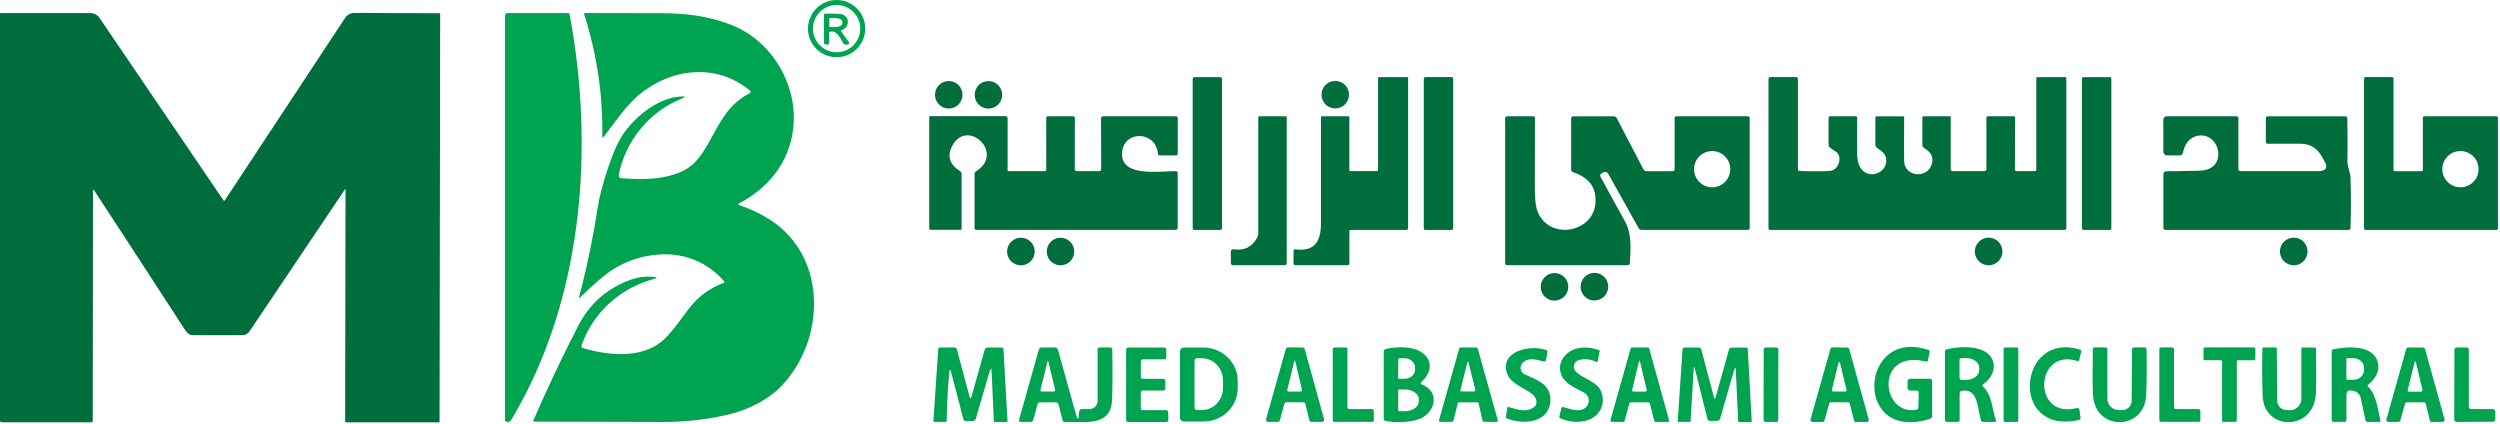
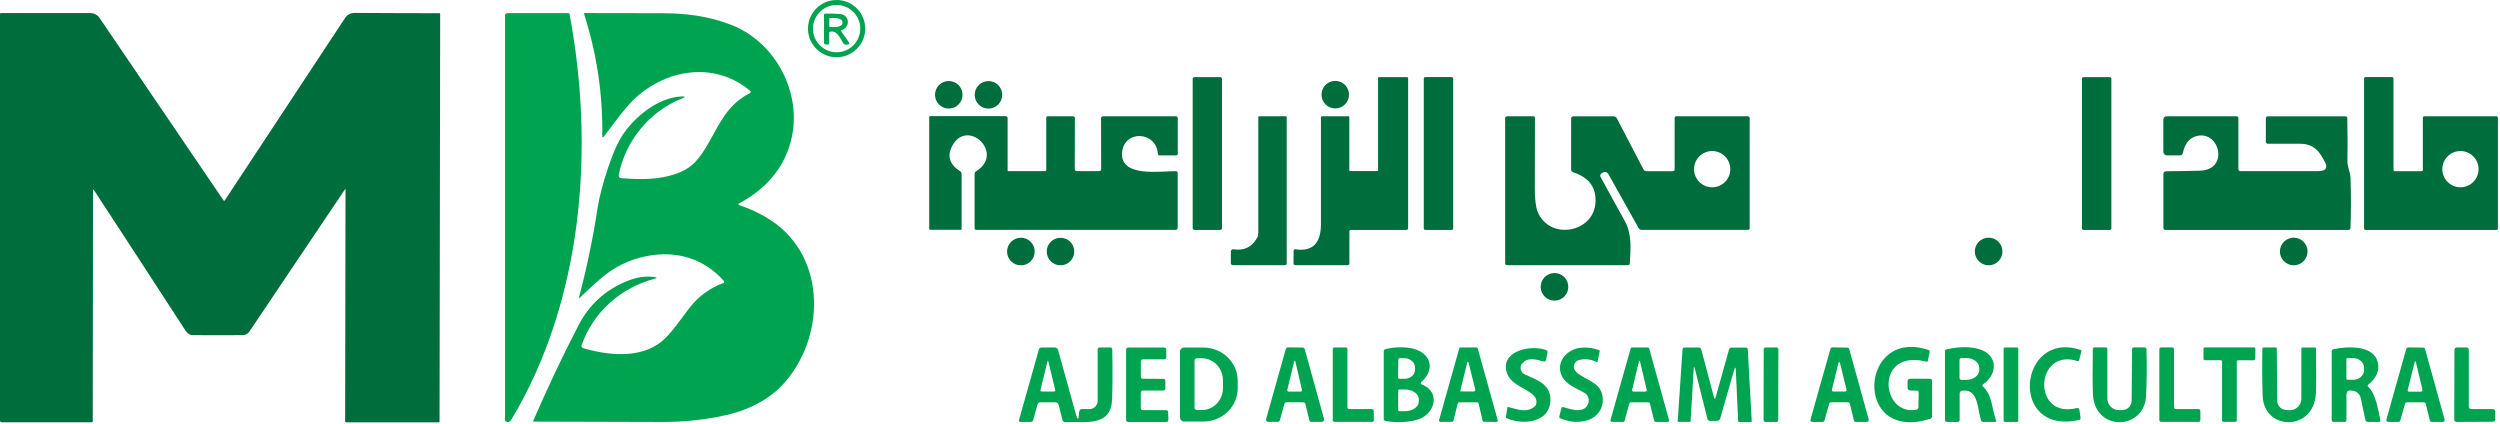
<svg xmlns="http://www.w3.org/2000/svg" width="407" height="69" viewBox="0 0 407 69" fill="none">
  <path d="M140.86 4.66C140.86 7.23 138.77 9.32 136.2 9.32C133.63 9.32 131.54 7.23 131.54 4.66C131.54 2.09 133.63 0 136.2 0C138.77 0 140.86 2.09 140.86 4.66ZM140.05 4.66C140.05 2.53 138.32 0.81 136.2 0.81C134.08 0.81 132.35 2.54 132.35 4.66C132.35 6.78 134.08 8.51 136.2 8.51C138.32 8.51 140.05 6.78 140.05 4.66Z" fill="#00A350" />
  <path d="M56.27 30.95C56.27 30.75 56.21 30.74 56.11 30.9L40.61 53.96C40.36 54.33 39.94 54.56 39.49 54.56C36.87 54.58 34.16 54.58 31.37 54.56C30.91 54.56 30.5 54.28 30.13 53.72C25.19 46.09 20.25 38.52 15.32 30.99C15.2 30.81 15.14 30.83 15.14 31.04L15.1 68.55C15.1 68.66 15.01 68.74 14.91 68.74H0.25C0.11 68.74 0 68.63 0 68.49V2.29C0 2.18 0.06 2.13 0.17 2.13H14.71C15.31 2.13 15.88 2.43 16.21 2.93L36.4 32.64C36.44 32.7 36.54 32.7 36.58 32.64C43.11 22.74 49.65 12.83 56.19 2.91C56.55 2.37 57.09 2.1 57.81 2.1C62.39 2.13 66.96 2.15 71.51 2.15C71.6 2.15 71.66 2.22 71.66 2.3L71.56 68.68C71.56 68.68 71.53 68.76 71.48 68.76H56.39C56.26 68.76 56.19 68.69 56.19 68.56L56.25 30.97L56.27 30.95Z" fill="#006D3C" />
  <path d="M122.12 15.11C122.23 15.05 122.25 14.89 122.15 14.81C116.68 10.18 109.24 11.08 103.98 15.47C101.97 17.15 100.08 19.94 98.33 22.21C98.14 22.46 98.05 22.43 98.05 22.11C98.15 15.34 97.16 8.73 95.09 2.29C95.06 2.19 95.09 2.13 95.2 2.13C99.34 2.13 103.48 2.13 107.64 2.15C111.46 2.15 115.29 2.56 119.15 4.09C125.81 6.73 130.03 14.07 129.11 21.13C128.41 26.53 125.07 30.63 120.28 33.13C120.18 33.19 120.19 33.34 120.3 33.38C122.15 33.98 123.88 34.81 125.49 35.86C134.75 41.92 134.41 55.37 127.18 62.88C125.08 65.06 121.96 66.61 119.08 67.36C115.57 68.26 111.75 68.71 107.61 68.7C100.7 68.68 93.8 68.66 86.9 68.64C86.81 68.64 86.78 68.6 86.81 68.51C89.07 63.27 91.53 58.09 94.17 52.98C95.92 49.59 98.57 47.18 102.11 45.75C103.65 45.13 105.1 44.91 106.46 45.09C107.01 45.17 107.02 45.27 106.48 45.41C101.05 46.85 96.55 50.83 94.68 56.22C94.61 56.41 94.72 56.61 94.91 56.67C98.98 57.87 104.19 58.42 107.67 55.63C109.24 54.37 110.84 51.94 112.25 50.12C113.7 48.25 115.55 46.89 117.8 46.06C117.92 46.01 117.96 45.86 117.87 45.77C114.63 42.08 110.14 40.76 105.33 41.68C102.49 42.22 99.93 43.48 97.66 45.46C96.54 46.43 95.48 47.41 94.49 48.39C94.29 48.59 94.22 48.55 94.29 48.28C95.54 43.57 96.54 38.76 97.29 33.85C97.56 32.09 98.14 29.85 99.06 27.12C99.89 24.65 100.75 22.78 101.67 21.52C103.67 18.75 107.27 15.91 110.83 15.71C111.64 15.66 111.66 15.79 110.91 16.09C105.77 18.13 101.79 22.95 100.73 28.49C100.68 28.75 100.86 28.99 101.13 29.01C104.14 29.23 107.14 29.31 110.04 28.3C112.76 27.35 113.87 25.86 115.4 23.19C117.32 19.83 118.47 17 122.13 15.13L122.12 15.11Z" fill="#00A350" />
  <path d="M92.72 2.28C96.84 24.14 94.92 48.89 83.23 68.35C83.03 68.69 82.72 68.79 82.38 68.64C82.28 68.6 82.22 68.5 82.22 68.4V2.55C82.22 2.27 82.36 2.14 82.64 2.14H92.54C92.64 2.14 92.7 2.19 92.72 2.29V2.28Z" fill="#00A350" />
  <path d="M137 4.92C136.93 4.95 136.9 5.03 136.94 5.1L138.2 6.88C138.33 7.07 138.29 7.18 138.06 7.23L137.86 7.27C137.62 7.32 137.38 7.21 137.25 7C136.8 6.26 136.27 4.86 135.1 5.18C135.02 5.2 134.98 5.26 134.98 5.34V6.99C134.97 7.2 134.87 7.29 134.66 7.27L134.38 7.23C134.23 7.21 134.15 7.13 134.15 6.96V2.39C134.15 2.28 134.2 2.22 134.31 2.22C134.98 2.19 135.78 2.21 136.69 2.27C138.36 2.38 138.49 4.42 137 4.92ZM135.01 3V4.32C135.01 4.32 135.05 4.41 135.1 4.41H135.84C136.56 4.41 137.14 4.15 137.14 3.82V3.53C137.14 3.2 136.56 2.93 135.84 2.93H135.1C135.1 2.93 135.01 2.97 135.01 3.02V3Z" fill="#00A350" />
  <path d="M198.94 37.13C198.94 37.3 198.81 37.43 198.64 37.43H194.47C194.3 37.43 194.17 37.3 194.17 37.13V12.86C194.17 12.69 194.3 12.56 194.47 12.56H198.64C198.81 12.56 198.94 12.69 198.94 12.86V37.13Z" fill="#006D3C" />
  <path d="M219.68 37.75V42.85C219.68 43.06 219.58 43.17 219.36 43.17H210.9C210.69 43.17 210.58 43.06 210.58 42.84L210.6 40.81C210.6 40.66 210.73 40.55 210.87 40.58C213.93 41.04 215.05 39.33 215.05 36.46C215.05 30.69 215.05 24.91 215.05 19.1C215.05 19.01 215.12 18.93 215.21 18.93H219.51C219.6 18.93 219.67 19 219.67 19.09V27.7C219.67 27.8 219.72 27.85 219.83 27.85H224.15C224.28 27.85 224.35 27.79 224.35 27.66V12.69C224.34 12.6 224.38 12.56 224.47 12.56H229.07C229.16 12.56 229.24 12.62 229.24 12.71V37.11C229.24 37.32 229.13 37.43 228.91 37.43H219.98C219.77 37.43 219.66 37.54 219.66 37.75H219.68Z" fill="#006D3C" />
  <path d="M236.58 37.18C236.58 37.32 236.47 37.43 236.33 37.43H232.04C231.9 37.43 231.79 37.32 231.79 37.18V12.8C231.79 12.66 231.9 12.55 232.04 12.55H236.33C236.47 12.55 236.58 12.66 236.58 12.8V37.18Z" fill="#006D3C" />
-   <path d="M293 27.83C294.93 27.91 296.54 27.91 297.81 27.84C299.45 27.75 299.98 25.38 298.89 24.71C298.55 24.5 298.22 24.27 297.91 24.02C297.76 23.9 297.69 23.75 297.69 23.56V19.22C297.69 19.02 297.79 18.93 297.99 18.93H302.1C302.27 18.93 302.35 19.01 302.35 19.19C302.33 21.12 302.33 23.11 302.35 25.15C302.39 29.92 307.47 28.74 307.06 25.82C306.94 24.96 306.23 24.54 305.56 24.06C305.41 23.95 305.31 23.77 305.31 23.57V19.1C305.31 18.99 305.36 18.94 305.46 18.94H309.8C309.94 18.94 310.01 19.01 310 19.15C309.97 22.77 309.97 25.14 310 26.27C310.06 28.71 313.64 29.18 314.46 26.82C314.85 25.72 314.46 24.82 313.29 24.13C313.07 24 312.96 23.81 312.96 23.56V19.09C312.96 19 313.03 18.93 313.11 18.93H317.42C317.51 18.93 317.58 19.01 317.58 19.09V27.53C317.58 27.71 317.72 27.86 317.9 27.86H323.03C323.27 27.86 323.39 27.74 323.39 27.5V19.15C323.39 19.03 323.49 18.93 323.61 18.93H327.83C327.98 18.93 328.05 19.01 328.05 19.15L328.03 27.58C328.03 27.76 328.12 27.86 328.3 27.86H331.24C331.42 27.86 331.51 27.77 331.51 27.59V12.69C331.5 12.6 331.54 12.56 331.63 12.56H336.23C336.32 12.56 336.4 12.62 336.4 12.71V37.11C336.4 37.32 336.29 37.43 336.07 37.43H288.23C288.02 37.43 287.91 37.32 287.91 37.11V12.87C287.91 12.66 288.02 12.55 288.23 12.55H292.38C292.59 12.55 292.7 12.66 292.7 12.87V27.52C292.7 27.72 292.8 27.82 292.99 27.83H293Z" fill="#006D3C" />
  <path d="M343.73 37.17C343.73 37.31 343.62 37.43 343.47 37.43H339.2C339.06 37.43 338.94 37.32 338.94 37.17V12.81C338.94 12.67 339.05 12.56 339.2 12.56H343.47C343.61 12.56 343.73 12.67 343.73 12.81V37.17Z" fill="#006D3C" />
  <path d="M394.44 27.63V19.17C394.44 19.04 394.54 18.93 394.67 18.93H406.42C406.55 18.93 406.66 19.04 406.66 19.17V37.19C406.66 37.32 406.55 37.43 406.42 37.43H385.11C384.98 37.43 384.87 37.32 384.87 37.19V12.79C384.87 12.66 384.98 12.55 385.11 12.55H389.42C389.55 12.55 389.66 12.66 389.66 12.79V27.63C389.66 27.76 389.77 27.87 389.9 27.87H394.22C394.35 27.87 394.46 27.76 394.46 27.63M403.51 27.54C403.51 25.91 402.19 24.59 400.56 24.59C398.93 24.59 397.61 25.91 397.61 27.54C397.61 29.17 398.93 30.49 400.56 30.49C402.19 30.49 403.51 29.17 403.51 27.54Z" fill="#006D3C" />
  <path d="M156.7 15.43C156.7 16.67 155.7 17.67 154.46 17.67C153.22 17.67 152.22 16.67 152.22 15.43C152.22 14.19 153.22 13.19 154.46 13.19C155.7 13.19 156.7 14.19 156.7 15.43Z" fill="#006D3C" />
  <path d="M163.16 15.44C163.16 16.68 162.16 17.68 160.92 17.68C159.68 17.68 158.68 16.68 158.68 15.44C158.68 14.2 159.68 13.2 160.92 13.2C162.16 13.2 163.16 14.2 163.16 15.44Z" fill="#006D3C" />
  <path d="M219.62 15.41C219.62 16.65 218.62 17.65 217.38 17.65C216.14 17.65 215.14 16.65 215.14 15.41C215.14 14.17 216.14 13.17 217.38 13.17C218.62 13.17 219.62 14.17 219.62 15.41Z" fill="#006D3C" />
  <path d="M164.03 27.7C164.03 27.81 164.08 27.86 164.19 27.86H170.1C170.23 27.86 170.33 27.76 170.33 27.64V19.16C170.32 19.03 170.42 18.93 170.55 18.93H174.7C174.86 18.93 174.99 19.06 174.99 19.22L174.97 27.5C174.97 27.74 175.09 27.86 175.33 27.86H178.91C179.15 27.86 179.27 27.74 179.27 27.5L179.25 19.3C179.25 19.05 179.37 18.93 179.62 18.93H191.45C191.61 18.93 191.74 19.06 191.74 19.23V25.01C191.73 25.21 191.63 25.3 191.44 25.3H188.77C188.61 25.3 188.53 25.22 188.51 25.06C188.22 21.32 183.11 21.17 182.69 24.66C182.17 29 188.98 27.82 191.42 27.87C191.62 27.87 191.73 27.98 191.73 28.18V37.05C191.73 37.3 191.6 37.42 191.35 37.42H158.96C158.76 37.42 158.66 37.32 158.66 37.13V28.33C158.66 28.15 158.76 27.98 158.91 27.88C163.64 24.96 157.52 19.18 155.05 23.7C154.14 25.36 154.56 26.76 156.31 27.88C156.47 27.99 156.55 28.14 156.55 28.33V37.25C156.55 37.34 156.47 37.41 156.38 37.41H151.44C151.35 37.41 151.28 37.34 151.28 37.25V19.07C151.28 18.98 151.35 18.91 151.44 18.91H163.72C163.9 18.91 164.04 19.05 164.04 19.23V27.68L164.03 27.7Z" fill="#006D3C" />
  <path d="M204.6 38.82C204.77 38.53 204.85 38.21 204.85 37.89V19.09C204.85 18.98 204.9 18.93 205.01 18.93H209.32C209.43 18.93 209.48 18.99 209.48 19.1V42.85C209.48 43.06 209.37 43.17 209.15 43.17H200.7C200.52 43.17 200.38 43.03 200.38 42.85V40.96C200.38 40.72 200.59 40.55 200.82 40.58C202.52 40.84 203.77 40.25 204.6 38.81V38.82Z" fill="#006D3C" />
  <path d="M272.63 27.54V19.25C272.62 19.04 272.73 18.93 272.94 18.93H284.55C284.72 18.93 284.85 19.06 284.85 19.22V37.13C284.84 37.33 284.74 37.42 284.55 37.42H267.25C267.03 37.42 266.87 37.32 266.77 37.14L261.89 28.42C261.63 27.96 261.28 27.87 260.84 28.16L260.69 28.26C260.52 28.37 260.46 28.6 260.56 28.78C261.89 31.24 263.21 33.63 264.5 35.95C265.71 38.12 265.46 40.47 265.34 42.83C265.33 43.06 265.21 43.17 264.98 43.17H245.36C245.15 43.17 245.04 43.06 245.04 42.85V19.25C245.04 19.07 245.18 18.93 245.36 18.93H249.64C249.81 18.93 249.89 19.02 249.89 19.18C249.89 22.96 249.88 26.81 249.87 30.71C249.87 32.46 250.03 33.73 250.34 34.5C252.27 39.14 259.31 37.91 259.73 33.14C259.95 30.61 258.75 28.91 256.12 28.05C255.9 27.98 255.78 27.82 255.78 27.58V19.3C255.79 19.06 255.91 18.94 256.16 18.94H262.72C262.93 18.94 263.12 19.05 263.21 19.24L267.56 27.58C267.66 27.78 267.82 27.87 268.04 27.87H272.31C272.53 27.87 272.64 27.76 272.64 27.54M281.69 27.54C281.69 25.91 280.37 24.59 278.74 24.59C277.11 24.59 275.79 25.91 275.79 27.54C275.79 29.17 277.11 30.49 278.74 30.49C280.37 30.49 281.69 29.17 281.69 27.54Z" fill="#006D3C" />
  <path d="M364.75 27.86H377.37C378.73 27.86 379.07 27.27 378.36 26.11L377.89 25.32C377.12 24.04 375.99 23.4 374.5 23.4H369.22C368.99 23.4 368.88 23.29 368.88 23.06V19.28C368.88 19.05 368.99 18.94 369.22 18.94H381.83C382.03 18.94 382.13 19.04 382.14 19.24C382.2 22.17 382.2 24.46 382.16 26.11C382.13 27.2 382.63 28 382.66 28.89C382.76 31.63 382.76 34.37 382.66 37.1C382.66 37.32 382.54 37.43 382.32 37.43H352.51C352.34 37.43 352.2 37.29 352.2 37.12V28.34C352.19 28.09 352.39 27.89 352.64 27.88C354.42 27.86 356.24 27.84 358.09 27.79C363.02 27.68 361.35 21.16 357.6 22.15C356.43 22.46 355.69 23.37 355.37 24.91C355.33 25.13 355.13 25.3 354.9 25.3H352.83C352.48 25.31 352.19 25.03 352.19 24.67V19.57C352.19 19.14 352.4 18.93 352.83 18.93H364.12C364.28 18.93 364.41 19.06 364.41 19.22V27.51C364.41 27.75 364.52 27.86 364.76 27.86H364.75Z" fill="#006D3C" />
  <path d="M168.45 40.95C168.45 42.19 167.44 43.2 166.2 43.2C164.96 43.2 163.95 42.19 163.95 40.95C163.95 39.71 164.96 38.7 166.2 38.7C167.44 38.7 168.45 39.71 168.45 40.95Z" fill="#006D3C" />
  <path d="M174.89 40.95C174.89 42.19 173.89 43.19 172.65 43.19C171.41 43.19 170.41 42.19 170.41 40.95C170.41 39.71 171.41 38.71 172.65 38.71C173.89 38.71 174.89 39.71 174.89 40.95Z" fill="#006D3C" />
  <path d="M326 40.94C326 42.18 324.99 43.19 323.75 43.19C322.51 43.19 321.5 42.18 321.5 40.94C321.5 39.7 322.51 38.69 323.75 38.69C324.99 38.69 326 39.7 326 40.94Z" fill="#006D3C" />
  <path d="M375.67 40.94C375.67 42.18 374.66 43.19 373.42 43.19C372.18 43.19 371.17 42.18 371.17 40.94C371.17 39.7 372.18 38.69 373.42 38.69C374.66 38.69 375.67 39.7 375.67 40.94Z" fill="#006D3C" />
  <path d="M255.32 46.7C255.32 47.94 254.31 48.94 253.07 48.94C251.83 48.94 250.82 47.93 250.82 46.7C250.82 45.47 251.83 44.45 253.07 44.45C254.31 44.45 255.32 45.46 255.32 46.7Z" fill="#006D3C" />
-   <path d="M261.82 46.67C261.82 47.91 260.81 48.92 259.57 48.92C258.33 48.92 257.32 47.91 257.32 46.67C257.32 45.43 258.33 44.42 259.57 44.42C260.81 44.42 261.82 45.43 261.82 46.67Z" fill="#006D3C" />
-   <path d="M154.82 60.56C154.69 60.06 154.6 60.07 154.55 60.58C154.3 63.23 154.16 65.87 154.12 68.53C154.12 68.63 154.07 68.68 153.97 68.68H152.09C151.99 68.68 151.95 68.64 151.96 68.54L152.74 56.87C152.75 56.67 152.85 56.57 153.05 56.57H155.4C155.57 56.57 155.73 56.68 155.77 56.86L157.84 64.55C157.95 64.95 158.06 64.95 158.17 64.55L160.29 56.98C160.37 56.71 160.55 56.58 160.82 56.58H163.06C163.25 56.58 163.35 56.68 163.37 56.87L164.02 68.55C164.02 68.63 163.96 68.7 163.88 68.7H161.97C161.86 68.7 161.81 68.64 161.8 68.53L161.44 60.6C161.41 59.87 161.29 59.85 161.08 60.56L158.87 68.14C158.8 68.4 158.63 68.52 158.36 68.53L157.3 68.55C157.04 68.55 156.88 68.43 156.82 68.18L154.84 60.58L154.82 60.56Z" fill="#00A350" />
  <path d="M175.65 67.37C175.65 67.37 175.67 67.21 175.71 66.96C175.75 66.72 175.89 66.6 176.14 66.6H177.32C178.07 66.63 178.69 66.01 178.7 65.26V56.88C178.71 56.67 178.82 56.56 179.03 56.57H180.76C180.97 56.58 181.07 56.68 181.08 56.89C181.14 60.88 181.12 63.66 181.03 65.26C180.76 69.6 176.33 68.56 173.43 68.72C173.22 68.73 173.03 68.59 172.98 68.39L172.35 65.93C172.28 65.64 172.09 65.5 171.8 65.5H169.32C169.14 65.5 168.97 65.62 168.92 65.8L168.22 68.33C168.16 68.57 168 68.69 167.75 68.69H166.11C165.96 68.69 165.84 68.54 165.89 68.39L169.12 56.92C169.19 56.68 169.34 56.57 169.59 56.57H171.71C171.97 56.57 172.18 56.74 172.25 56.98L175.15 67.4C175.44 68.44 175.61 68.43 175.65 67.37ZM170.5 58.97L169.4 63.43C169.35 63.64 169.43 63.74 169.65 63.74H171.53C171.74 63.74 171.82 63.63 171.77 63.42L170.7 58.96C170.64 58.69 170.57 58.69 170.5 58.96V58.97Z" fill="#00A350" />
  <path d="M186.04 61.66L189.4 61.68C189.58 61.68 189.72 61.82 189.72 62V63.26C189.72 63.44 189.57 63.58 189.39 63.58H186.04C185.86 63.58 185.72 63.73 185.72 63.91V66.45C185.71 66.63 185.85 66.77 186.03 66.77H189.86C190.03 66.78 190.18 66.92 190.18 67.1L190.21 68.37C190.21 68.55 190.07 68.7 189.89 68.7H183.65C183.47 68.7 183.33 68.56 183.33 68.38V56.9C183.33 56.72 183.48 56.58 183.66 56.58H189.55C189.73 56.58 189.87 56.73 189.87 56.91V58.18C189.87 58.36 189.73 58.5 189.55 58.5H186.05C185.87 58.5 185.73 58.64 185.73 58.82V61.36C185.73 61.54 185.87 61.68 186.05 61.68L186.04 61.66Z" fill="#00A350" />
  <path d="M192.09 57.27C192.09 56.89 192.4 56.58 192.77 56.58H195.87C198.97 56.57 201.49 58.98 201.5 61.98V63.22C201.5 66.2 199 68.63 195.9 68.63H192.8C192.42 68.63 192.11 68.33 192.1 67.95V57.27M194.47 58.69V66.36C194.46 66.58 194.64 66.76 194.85 66.76H195.66C197.56 66.76 199.1 65.15 199.1 63.16V61.94C199.1 59.94 197.57 58.32 195.67 58.32H194.86C194.64 58.32 194.46 58.49 194.46 58.71L194.47 58.69Z" fill="#00A350" />
  <path d="M209.1 65.74L208.36 68.42C208.32 68.57 208.18 68.68 208.02 68.68H206.46C206.22 68.68 206.05 68.46 206.12 68.23L209.33 56.81C209.37 56.66 209.52 56.55 209.68 56.55L212.07 56.58C212.23 56.58 212.37 56.69 212.41 56.85L215.56 68.23C215.62 68.46 215.46 68.68 215.22 68.68H213.5C213.33 68.68 213.19 68.57 213.16 68.41L212.52 65.77C212.48 65.61 212.34 65.5 212.18 65.5L209.46 65.48C209.3 65.48 209.15 65.59 209.12 65.74M211.95 63.43L210.91 58.97C210.83 58.62 210.74 58.62 210.66 58.97L209.57 63.47C209.54 63.62 209.65 63.75 209.79 63.75H211.7C211.91 63.75 211.99 63.64 211.94 63.43H211.95Z" fill="#00A350" />
  <path d="M219.62 66.6H223.37C223.52 66.6 223.63 66.72 223.64 66.87L223.67 68.41C223.67 68.56 223.56 68.68 223.4 68.68H217.24C217.09 68.68 216.97 68.57 216.97 68.42V56.84C216.97 56.69 217.09 56.57 217.24 56.57H219.09C219.24 56.57 219.36 56.68 219.36 56.83V66.33C219.36 66.48 219.48 66.6 219.63 66.6H219.62Z" fill="#00A350" />
  <path d="M231.49 62.6C234.73 63.88 233.51 67.68 230.53 68.39C228.88 68.79 227.22 68.83 225.55 68.53C225.39 68.5 225.27 68.36 225.27 68.2V57.21C225.27 57.01 225.37 56.88 225.57 56.83C226.94 56.5 228.3 56.45 229.63 56.67C232.66 57.18 233.95 59.87 231.42 62.17C231.21 62.35 231.24 62.5 231.5 62.6M227.65 58.5L227.61 61.46C227.61 61.57 227.7 61.67 227.81 61.67H228.61C229.57 61.69 230.36 61.03 230.37 60.19V59.85C230.38 59.01 229.61 58.33 228.65 58.31H227.85C227.74 58.31 227.65 58.39 227.65 58.5ZM227.63 66.77C227.63 66.86 227.71 66.94 227.8 66.94H228.73C229.98 66.94 230.99 66.23 230.99 65.33V65.02C230.99 64.13 229.98 63.41 228.73 63.41H227.8C227.71 63.41 227.63 63.49 227.63 63.58V66.77Z" fill="#00A350" />
  <path d="M237.32 65.67L236.62 68.49C236.59 68.6 236.5 68.67 236.39 68.67L234.51 68.69C234.36 68.69 234.24 68.54 234.28 68.39L237.56 56.74C237.59 56.64 237.68 56.57 237.79 56.57H240.35C240.45 56.57 240.55 56.63 240.58 56.74L243.83 68.4C243.87 68.55 243.75 68.7 243.6 68.69L241.59 68.67C241.48 68.67 241.39 68.59 241.36 68.49L240.72 65.68C240.69 65.57 240.6 65.5 240.49 65.5H237.56C237.45 65.5 237.36 65.58 237.33 65.68M237.74 63.64C237.74 63.64 237.76 63.72 237.8 63.72L239.85 63.74C240.12 63.74 240.23 63.61 240.16 63.34L239.06 58.97C239.03 58.87 238.91 58.87 238.88 58.97L237.73 63.64H237.74Z" fill="#00A350" />
  <path d="M247.79 59.17C247.34 59.76 247.54 60.62 248.21 60.94C250.03 61.81 252.39 62.43 252.41 65.02C252.41 68.9 247.89 69.22 245.27 68.09C245.17 68.05 245.14 67.98 245.16 67.88L245.4 66.37C245.42 66.26 245.48 66.22 245.58 66.26C247.17 66.71 248.48 67.2 249.76 66.26C249.93 66.14 250.04 65.98 250.09 65.78C250.63 63.53 246.28 63.3 245.37 60.85C244.04 57.26 248.98 56.05 251.67 56.97C251.88 57.04 251.97 57.19 251.93 57.41L251.71 58.54C251.65 58.81 251.49 58.92 251.23 58.83C250.05 58.49 248.64 58.12 247.81 59.19L247.79 59.17Z" fill="#00A350" />
  <path d="M256.54 60.5C257.64 61.62 259.91 62.09 260.6 63.59C261.52 65.58 260.53 67.76 258.43 68.42C257.03 68.85 255.57 68.75 254.04 68.11C253.88 68.04 253.82 67.93 253.87 67.75L254.19 66.46C254.23 66.33 254.36 66.24 254.5 66.28C255.76 66.63 257.77 67.39 258.51 65.83C258.84 65.13 258.58 64.3 257.9 63.93C256.69 63.26 254.92 62.58 254.27 61.22C253.26 59.12 254.88 57.05 256.99 56.67C258.06 56.48 259.16 56.59 260.32 57C260.42 57.03 260.45 57.1 260.43 57.2L260.09 58.85C260.07 58.95 260.01 58.98 259.91 58.93C259 58.48 258.07 58.37 257.09 58.6C256.23 58.8 255.92 59.87 256.55 60.49L256.54 60.5Z" fill="#00A350" />
  <path d="M265.26 65.66L264.48 68.52C264.45 68.62 264.35 68.69 264.25 68.69L262.41 68.67C262.26 68.67 262.15 68.52 262.19 68.37L265.47 56.74C265.5 56.64 265.59 56.57 265.7 56.57H268.26C268.36 56.57 268.46 56.64 268.49 56.74L271.72 68.39C271.76 68.54 271.65 68.69 271.49 68.69H269.54C269.43 68.69 269.34 68.61 269.31 68.51L268.6 65.68C268.57 65.57 268.48 65.5 268.37 65.5H265.49C265.39 65.5 265.29 65.56 265.27 65.67M268.08 63.43L267.02 58.97C266.94 58.65 266.87 58.65 266.79 58.97L265.71 63.48C265.68 63.61 265.78 63.75 265.92 63.75H267.84C268.05 63.74 268.13 63.64 268.08 63.43Z" fill="#00A350" />
  <path d="M282.32 60.23L280.05 68.11C279.97 68.37 279.8 68.5 279.53 68.51L278.45 68.53C278.19 68.53 278.02 68.41 277.96 68.15L275.87 59.81C275.87 59.81 275.83 59.76 275.81 59.77C275.78 59.77 275.75 59.8 275.75 59.83L275.23 68.58C275.23 68.65 275.19 68.68 275.12 68.68H273.27C273.17 68.7 273.12 68.65 273.13 68.55L273.92 56.88C273.93 56.68 274.03 56.58 274.23 56.58H276.5C276.76 56.58 276.91 56.7 276.98 56.94L279.04 64.7C279.12 65.01 279.21 65.01 279.3 64.7L281.49 56.88C281.54 56.71 281.7 56.59 281.88 56.59H284.23C284.43 56.59 284.53 56.68 284.54 56.88L285.18 68.56C285.18 68.66 285.14 68.71 285.04 68.71H283.14C283.03 68.7 282.98 68.65 282.97 68.54L282.59 60.29C282.56 59.72 282.48 59.71 282.32 60.26V60.23Z" fill="#00A350" />
  <path d="M289.5 68.4C289.5 68.56 289.37 68.68 289.21 68.69H287.4C287.24 68.69 287.11 68.56 287.11 68.4L287.13 56.86C287.13 56.7 287.26 56.58 287.42 56.57H289.23C289.39 56.57 289.52 56.7 289.52 56.86L289.5 68.4Z" fill="#00A350" />
  <path d="M297.79 65.72L297.02 68.46C296.98 68.59 296.86 68.69 296.72 68.69H295.05C294.84 68.69 294.69 68.49 294.75 68.29L298 56.78C298.04 56.65 298.16 56.55 298.31 56.55L300.75 56.59C300.89 56.59 301.01 56.68 301.05 56.81L304.23 68.29C304.28 68.49 304.13 68.69 303.93 68.69H302.12C301.98 68.69 301.85 68.59 301.82 68.45L301.16 65.73C301.13 65.59 301 65.49 300.86 65.49H298.09C297.95 65.49 297.83 65.58 297.79 65.71M300.61 63.43L299.6 59.28C299.49 58.8 299.37 58.8 299.25 59.28L298.23 63.47C298.19 63.61 298.3 63.74 298.44 63.74H300.36C300.58 63.74 300.66 63.63 300.61 63.42V63.43Z" fill="#00A350" />
  <path d="M312.03 63.6L311.02 63.57C310.7 63.57 310.54 63.4 310.55 63.08V62.14C310.55 61.82 310.72 61.66 311.04 61.66H314.15C314.42 61.66 314.55 61.79 314.55 62.06V67.71C314.55 67.96 314.44 68.12 314.2 68.19C301.6 72.15 302.72 53.19 313.95 56.98C314.12 57.04 314.19 57.16 314.15 57.33L313.86 58.69C313.83 58.85 313.73 58.91 313.57 58.87C305.22 56.78 306.18 67.67 311.92 66.72C312.18 66.68 312.31 66.52 312.32 66.26L312.36 63.92C312.36 63.7 312.26 63.59 312.04 63.59L312.03 63.6Z" fill="#00A350" />
  <path d="M322.84 62.94C324.37 64.35 324.28 66.64 324.95 68.43C325.01 68.6 324.95 68.69 324.77 68.69H322.86C322.69 68.68 322.55 68.57 322.5 68.41C321.91 66.49 322.07 63.21 319.41 63.61C319.19 63.65 319.03 63.83 319.03 64.06V68.38C319.03 68.55 318.88 68.7 318.7 68.69H316.95C316.78 68.69 316.64 68.54 316.64 68.37V57.21C316.64 57.03 316.73 56.91 316.91 56.87C318.97 56.42 320.74 56.4 322.21 56.84C325.23 57.72 325.3 60.89 322.87 62.54C322.69 62.66 322.69 62.8 322.84 62.94ZM319.01 58.6V61.52C319.01 61.7 319.16 61.85 319.34 61.85H320.06C321.25 61.85 322.22 61.13 322.22 60.25V59.88C322.22 58.99 321.25 58.28 320.06 58.28H319.34C319.16 58.28 319.01 58.43 319.01 58.61V58.6Z" fill="#00A350" />
  <path d="M328.58 68.47C328.58 68.59 328.48 68.69 328.36 68.69H326.41C326.29 68.69 326.19 68.59 326.19 68.47V56.79C326.19 56.67 326.29 56.57 326.41 56.57H328.36C328.48 56.57 328.58 56.67 328.58 56.79V68.47Z" fill="#00A350" />
  <path d="M338.25 58.79C331.29 56.52 330.74 68.27 338.07 66.44C338.34 66.37 338.5 66.48 338.54 66.76L338.71 67.97C338.74 68.2 338.65 68.34 338.42 68.38C326.95 70.91 328.6 53.65 338.71 56.96C338.81 56.99 338.87 57.1 338.84 57.2L338.48 58.66C338.45 58.76 338.35 58.81 338.25 58.78V58.79Z" fill="#00A350" />
  <path d="M345.58 66.75C346.39 66.72 347.03 66.05 347.03 65.24L347.1 56.87C347.1 56.67 347.2 56.56 347.41 56.56H349.14C349.34 56.56 349.44 56.67 349.45 56.87C349.52 59.29 349.5 61.79 349.39 64.37C349.17 70 341.24 70.34 340.75 64.45C340.66 63.32 340.65 60.8 340.71 56.87C340.71 56.67 340.82 56.56 341.03 56.56H342.77C342.98 56.56 343.08 56.67 343.08 56.88V64.89C343.08 65.96 343.97 66.81 345.04 66.77L345.58 66.75Z" fill="#00A350" />
  <path d="M357.92 66.6C358.08 66.6 358.21 66.74 358.22 66.9V68.37C358.24 68.54 358.11 68.68 357.93 68.68H351.84C351.67 68.68 351.54 68.55 351.54 68.38V56.86C351.54 56.69 351.67 56.56 351.84 56.56H353.63C353.8 56.56 353.93 56.7 353.93 56.87V66.3C353.93 66.47 354.06 66.6 354.22 66.6H357.92Z" fill="#00A350" />
  <path d="M361.52 58.64H358.96C358.83 58.64 358.73 58.53 358.73 58.4V56.79C358.73 56.66 358.83 56.56 358.96 56.56H366.95C367.08 56.56 367.18 56.66 367.18 56.79L367.16 58.42C367.16 58.55 367.06 58.65 366.93 58.65H364.38C364.25 58.65 364.15 58.75 364.15 58.87V68.45C364.15 68.58 364.04 68.68 363.91 68.68H361.98C361.85 68.68 361.75 68.58 361.75 68.45V58.87C361.75 58.74 361.65 58.64 361.52 58.64Z" fill="#00A350" />
  <path d="M372.18 66.75L372.7 66.78C373.77 66.83 374.66 65.98 374.66 64.91V56.73C374.67 56.65 374.74 56.58 374.83 56.58H376.88C376.97 56.58 377.05 56.64 377.05 56.73C377.09 60.47 377.09 62.92 377.03 64.06C376.7 70.28 368.56 70.16 368.36 64.46C368.27 61.83 368.26 59.26 368.32 56.72C368.32 56.62 368.38 56.57 368.48 56.57H370.51C370.61 56.57 370.66 56.61 370.66 56.71L370.73 65.24C370.73 66.05 371.37 66.71 372.18 66.75Z" fill="#00A350" />
  <path d="M382 64.24V68.37C382 68.58 381.89 68.68 381.67 68.68H379.92C379.71 68.68 379.6 68.57 379.6 68.36V57.21C379.6 57.01 379.7 56.89 379.9 56.85C382.06 56.4 386.42 56.07 387.11 59.02C387.42 60.31 386.89 61.52 385.54 62.63C385.41 62.74 385.41 62.85 385.54 62.97C386.82 64.12 387.17 66.82 387.52 68.4C387.56 68.59 387.49 68.69 387.29 68.69H385.49C385.29 68.68 385.12 68.54 385.08 68.35L384.33 64.82C384.2 64.19 383.69 63.72 383.07 63.62L382.79 63.58C382.27 63.5 382.01 63.72 382.01 64.25M381.99 58.46V61.67C381.99 61.76 382.06 61.83 382.15 61.83H383.12C384.09 61.83 384.87 61.12 384.87 60.23V59.9C384.87 59.01 384.09 58.3 383.12 58.3H382.15C382.06 58.3 381.99 58.37 381.99 58.46Z" fill="#00A350" />
  <path d="M391.54 65.72L390.77 68.45C390.73 68.59 390.6 68.69 390.45 68.69H388.82C388.6 68.68 388.45 68.47 388.51 68.27L391.74 56.8C391.78 56.65 391.91 56.56 392.06 56.56L394.49 56.59C394.63 56.59 394.76 56.69 394.8 56.83L397.98 68.28C398.04 68.48 397.88 68.69 397.67 68.69H395.9C395.75 68.7 395.62 68.6 395.58 68.45L394.92 65.75C394.89 65.6 394.76 65.5 394.61 65.5H391.86C391.71 65.49 391.59 65.58 391.55 65.72M394.37 63.43L393.34 59.09C393.26 58.71 393.17 58.71 393.07 59.09L391.98 63.47C391.94 63.66 392.01 63.76 392.2 63.76H394.11C394.32 63.76 394.4 63.65 394.36 63.44L394.37 63.43Z" fill="#00A350" />
  <path d="M402.3 66.6H405.86C406.06 66.61 406.22 66.78 406.23 66.98V68.29C406.24 68.49 406.08 68.66 405.87 68.66L399.92 68.69C399.72 68.69 399.55 68.52 399.55 68.32L399.58 56.94C399.58 56.74 399.75 56.57 399.95 56.57H401.55C401.75 56.56 401.92 56.72 401.92 56.93V66.23C401.92 66.43 402.09 66.6 402.3 66.6Z" fill="#00A350" />
</svg>